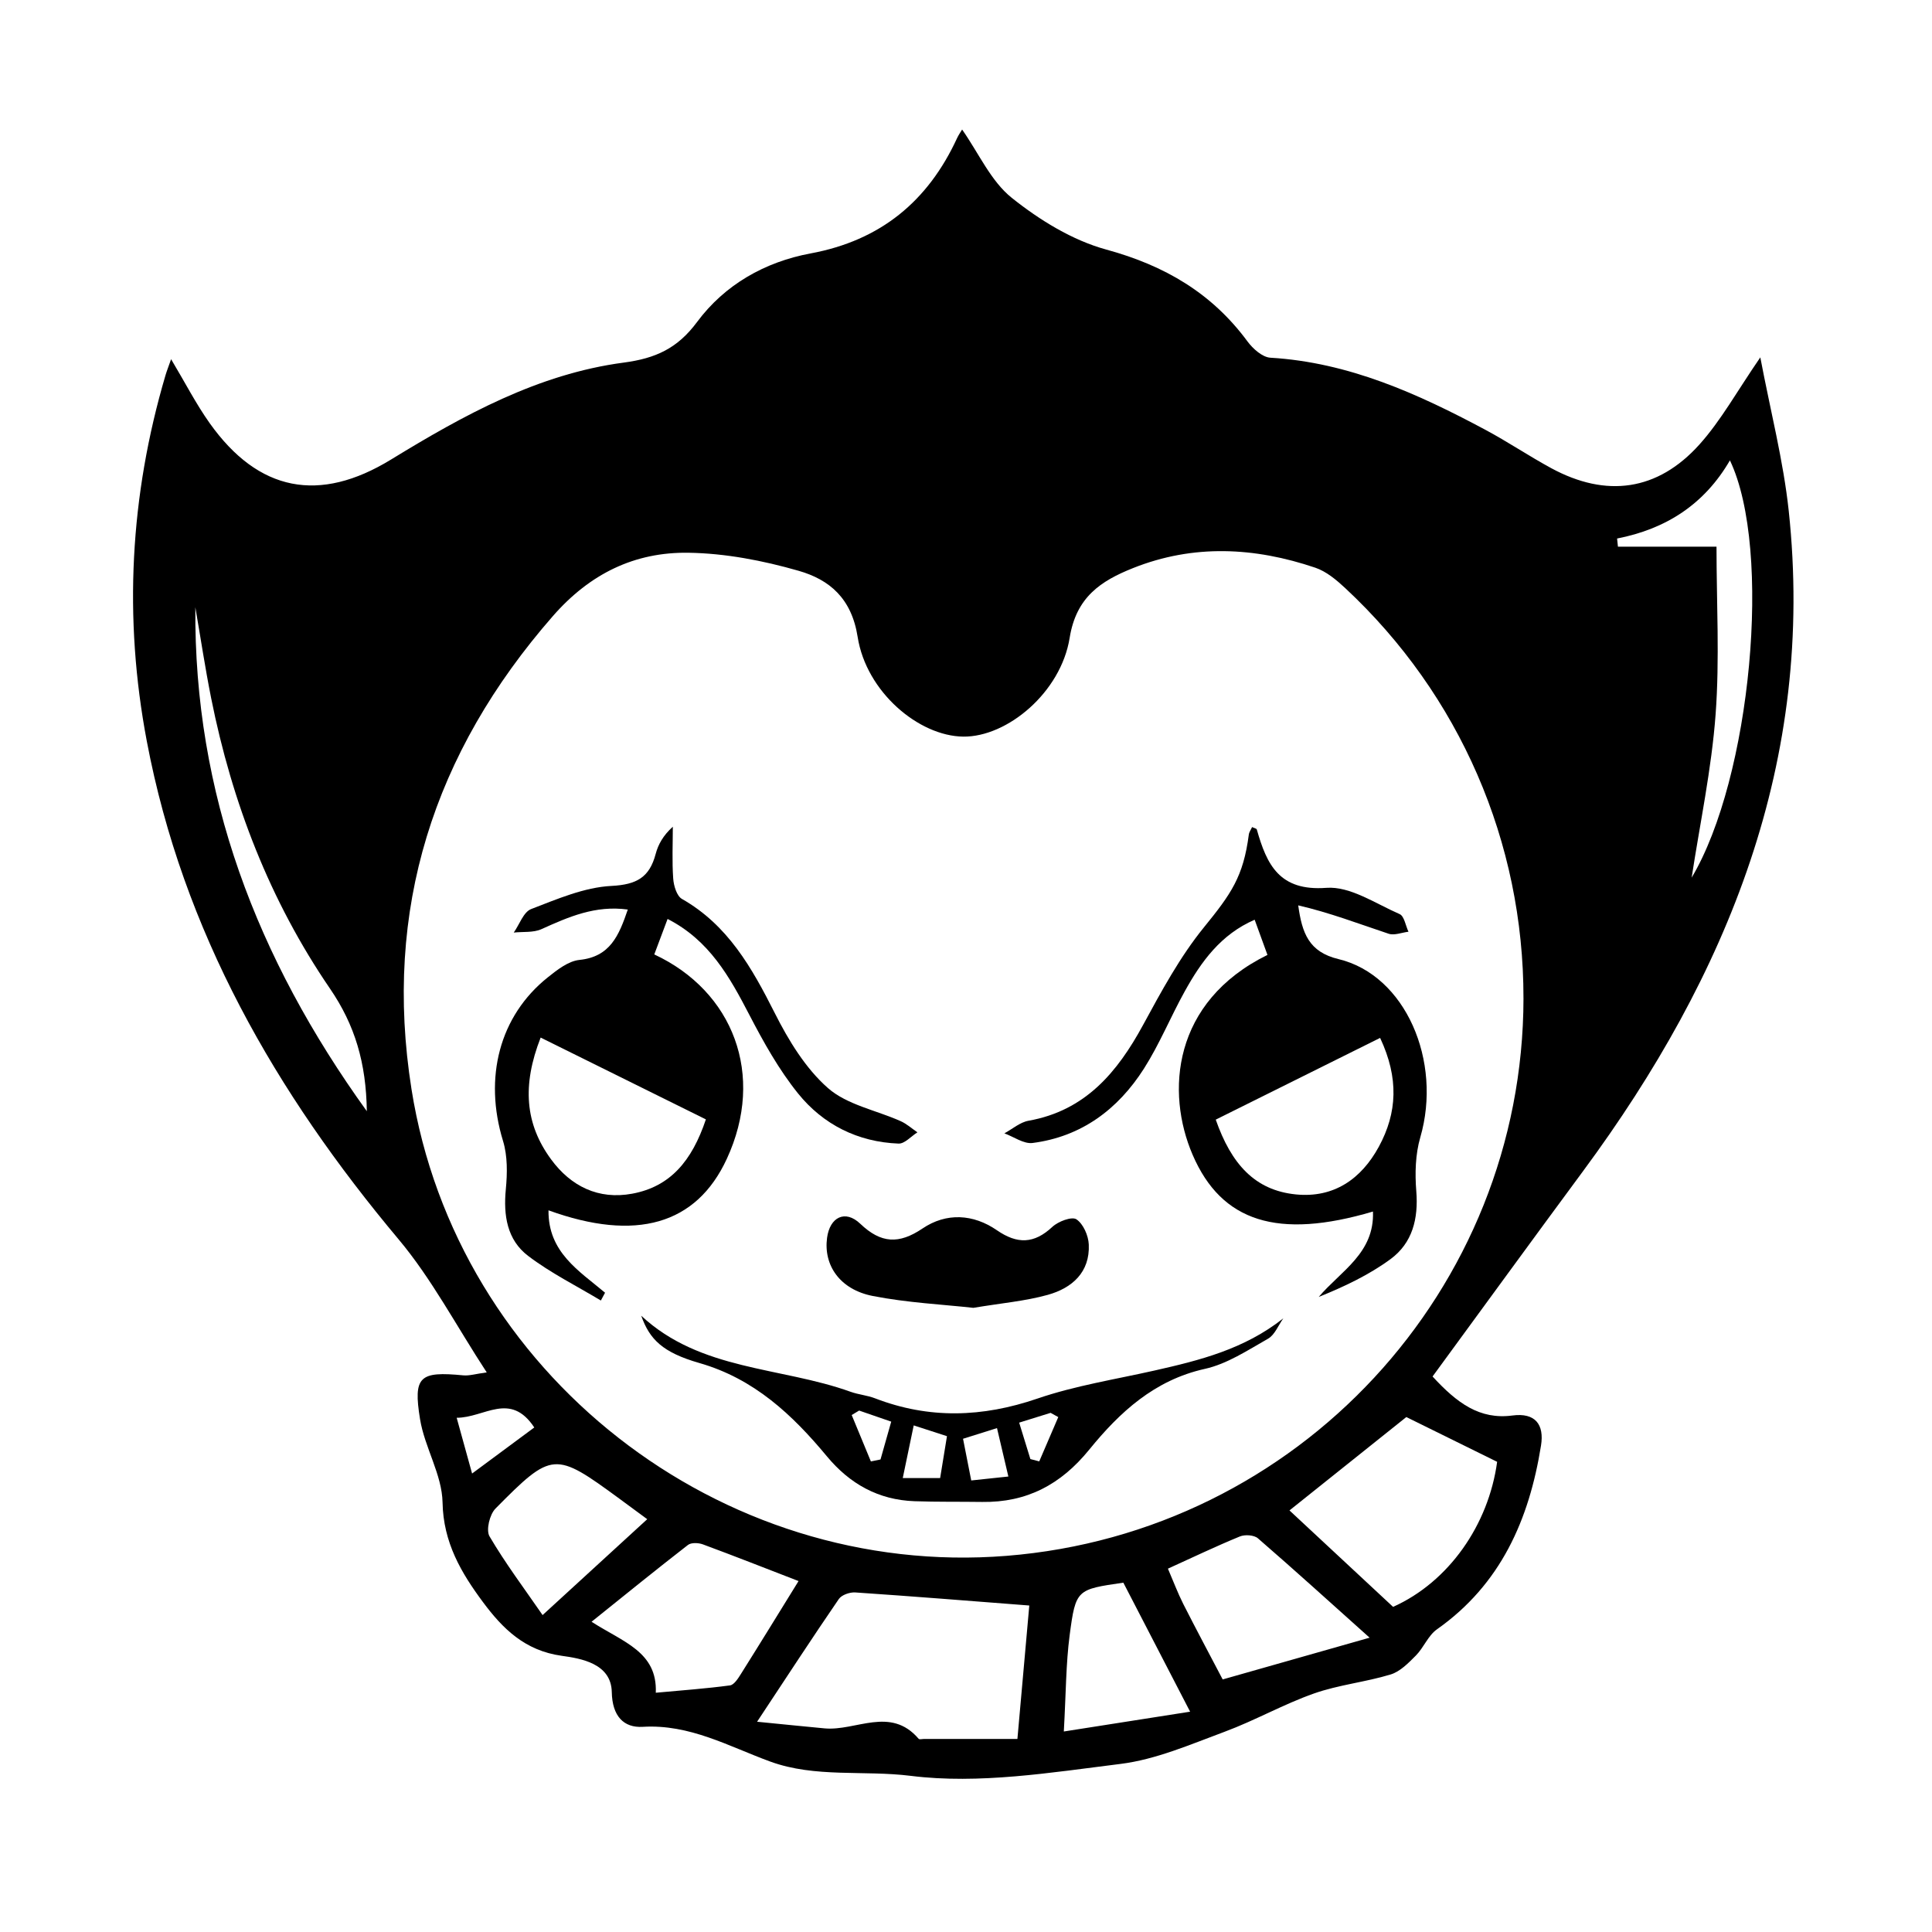
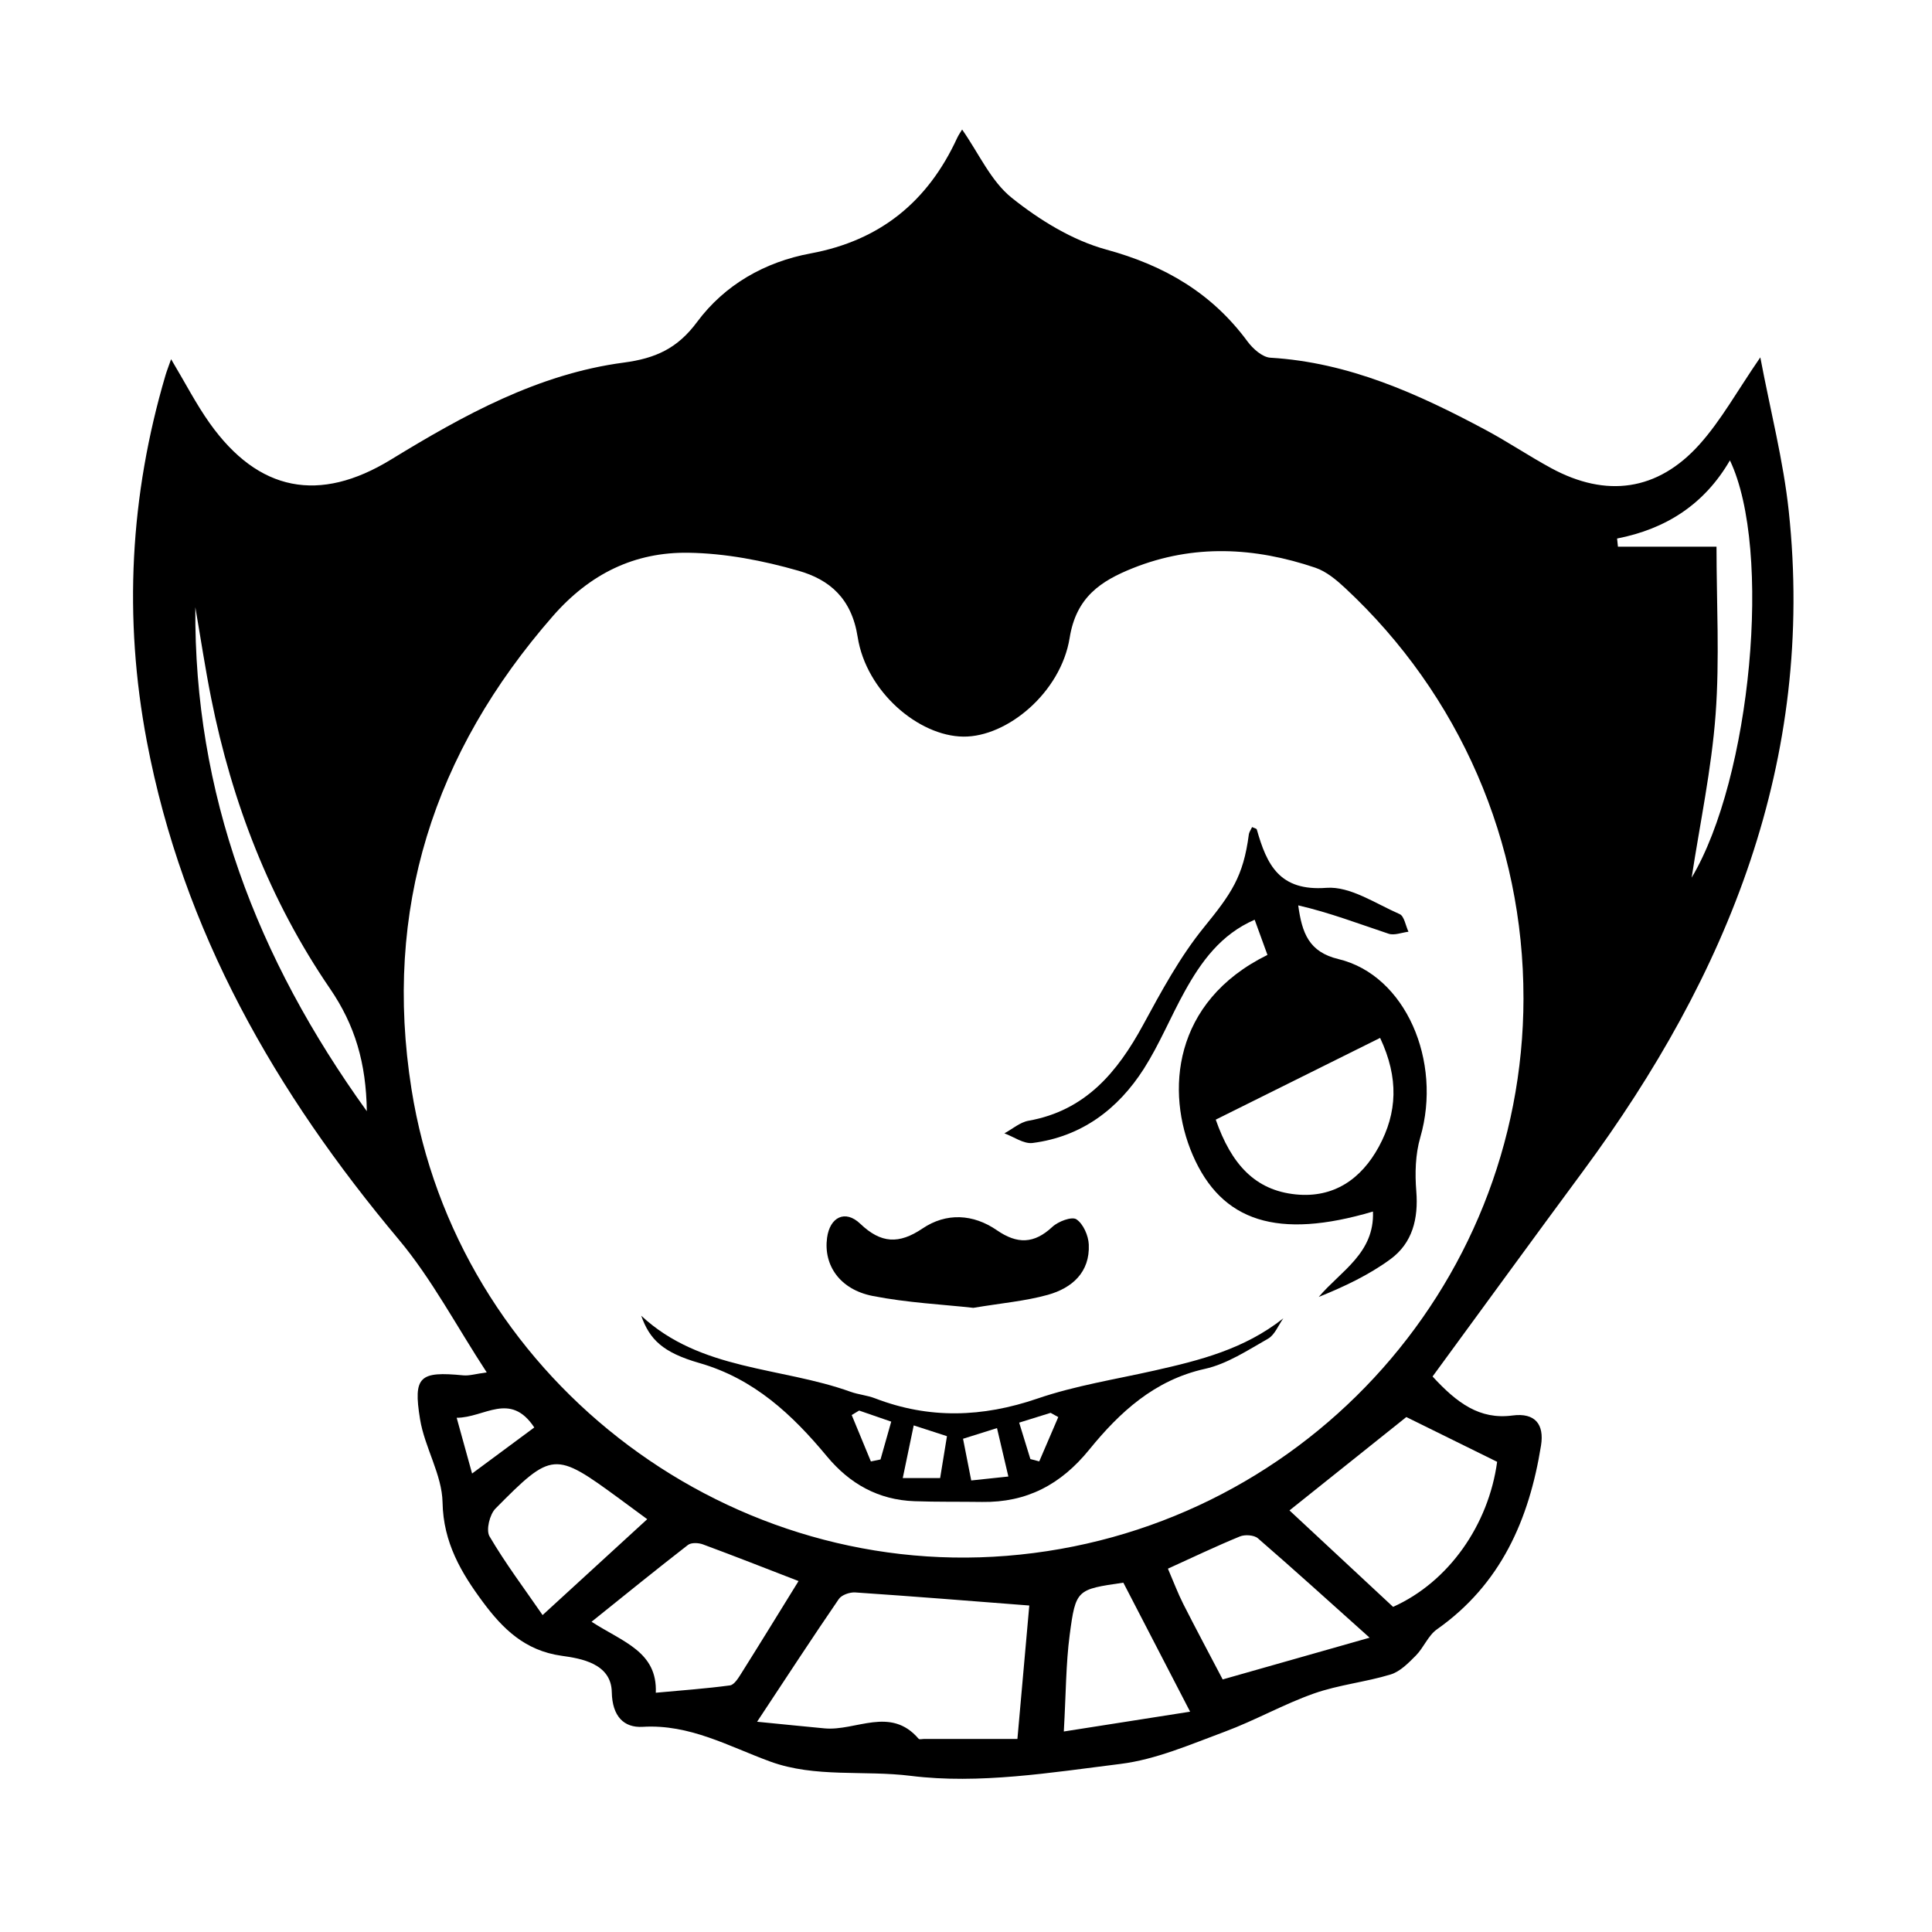
<svg xmlns="http://www.w3.org/2000/svg" fill="#000000" width="800px" height="800px" version="1.1" viewBox="144 144 512 512">
  <g fill-rule="evenodd">
    <path d="m523.65 508.79c6.457 7.019 12.465 11.488 21.156 10.332 6.086-0.805 8.469 2.414 7.578 7.965-3.144 19.617-10.652 36.781-27.582 48.707-2.324 1.637-3.492 4.828-5.566 6.926-1.965 1.98-4.176 4.262-6.699 5.031-6.664 2.031-13.754 2.731-20.297 5.031-8.082 2.848-15.629 7.152-23.668 10.137-9.055 3.356-18.211 7.367-27.645 8.539-18.445 2.293-37.434 5.426-55.57 3.16-12.391-1.543-25.328 0.555-37.207-3.777-11.047-4.031-21.312-9.965-33.816-9.215-5.019 0.301-8.082-2.812-8.203-9.199-0.141-7.621-8.238-8.926-13.25-9.621-9.844-1.359-15.715-7.273-20.883-14.227-5.754-7.738-10.523-15.785-10.715-26.418-0.137-7.375-4.742-14.559-5.965-22.059-1.863-11.418-0.082-12.73 11.461-11.621 1.613 0.152 3.293-0.395 6.211-0.781-8.062-12.324-14.551-24.758-23.34-35.246-32.602-38.875-57.188-81.602-66.742-132.02-6.195-32.707-4.473-65.059 4.953-96.988 0.332-1.125 0.77-2.215 1.484-4.258 3.715 6.207 6.606 11.863 10.246 16.984 12.906 18.133 29.035 21.242 48.031 9.613 19.234-11.766 38.984-22.691 61.676-25.695 8.48-1.125 14.254-3.777 19.422-10.746 7.34-9.891 17.98-15.941 30.121-18.191 18.484-3.426 31.086-13.789 38.82-30.598 0.383-0.812 0.902-1.547 1.312-2.231 4.449 6.359 7.633 13.688 13.148 18.098 7.367 5.891 16.07 11.262 25.066 13.719 15.422 4.211 27.93 11.492 37.398 24.324 1.43 1.941 3.953 4.207 6.09 4.332 20.762 1.238 39.082 9.543 56.977 19.109 5.934 3.176 11.539 6.961 17.453 10.168 14.57 7.891 28.191 6.062 39.273-6.289 5.742-6.398 9.977-14.148 16.125-23.078 2.691 14.219 6.106 27.355 7.535 40.707 7.047 66.066-16.078 122.92-54.496 174.93-13.297 17.992-26.457 36.09-39.895 54.438zm24.086-100.25c0.047-41.352-16.887-80.43-47.242-108.69-2.324-2.168-4.996-4.41-7.918-5.402-16.062-5.438-32.266-6.301-48.324 0.105-8.516 3.402-15.043 7.664-16.781 18.484-2.328 14.48-16.566 26.309-28.191 26.172-11.805-0.133-25.711-11.859-27.992-26.414-1.605-10.238-7.457-15.184-15.648-17.531-9.441-2.715-19.434-4.637-29.211-4.781-14.238-0.207-26.066 5.527-35.906 16.781-31.676 36.234-44.996 77.848-37.473 125.37 11.926 75.387 81.707 129.76 157.71 123.68 77.254-6.168 136.9-70.512 136.98-147.77zm-134.11 196.3c1.188-13.395 2.215-24.934 3.148-35.363-15.461-1.195-30.781-2.43-46.117-3.465-1.445-0.098-3.613 0.648-4.367 1.754-6.996 10.207-13.754 20.57-21.652 32.512 7.203 0.711 12.539 1.258 17.879 1.758 8.316 0.77 17.469-5.981 24.934 2.762 0.211 0.246 0.961 0.039 1.461 0.039 8.191 0.004 16.383 0.004 24.715 0.004zm103.07-85.309c-9.742 7.785-20.293 16.219-30.969 24.746 9.375 8.73 18.438 17.16 27.457 25.559 14.727-6.59 25.301-21.711 27.574-38.441-7.773-3.832-15.242-7.516-24.062-11.863zm-161.07 43.465c-8.707-3.359-17-6.637-25.355-9.723-1.176-0.434-3.094-0.516-3.961 0.16-8.348 6.469-16.547 13.133-25.539 20.348 8.387 5.41 17.469 7.961 17.023 18.812 6.953-0.645 13.336-1.094 19.668-1.949 1.098-0.152 2.168-1.875 2.922-3.074 5.031-7.996 9.973-16.047 15.242-24.574zm112.4 26.07c12.984-3.688 25.066-7.125 38.938-11.062-10.375-9.289-19.891-17.926-29.598-26.336-1.02-0.883-3.445-1.043-4.793-0.488-6.34 2.602-12.523 5.566-19.059 8.531 1.5 3.488 2.629 6.508 4.074 9.367 3.375 6.648 6.891 13.223 10.438 19.988zm-152.5-42.465c-2.641-1.949-5.031-3.723-7.438-5.481-17.074-12.504-17.734-12.551-32.773 2.66-1.551 1.566-2.555 5.715-1.586 7.367 4.203 7.164 9.234 13.852 14.066 20.863 9.973-9.148 18.586-17.043 27.73-25.41zm257.02-259.89c0.074 0.719 0.152 1.445 0.227 2.168h26.121c0 14.871 0.855 29.746-0.242 44.473-1.078 14.484-4.141 28.824-6.344 43.23 15.707-26.324 21.453-86.855 10.141-110.58-6.762 11.652-16.941 18.184-29.902 20.711zm-146.62 316.15c12.219-1.914 22.668-3.551 33.469-5.25-6.543-12.645-12.117-23.418-17.695-34.188-12.328 1.793-12.621 1.754-14.223 13.875-1 7.598-0.973 15.324-1.551 25.562zm-230.16-297.95c-0.379 49.387 16.199 92.965 45.449 133.57-0.18-12.766-3.129-22.801-9.77-32.504-15.941-23.293-25.965-49.309-31.492-76.992-1.594-7.988-2.801-16.047-4.188-24.07zm89.828 217.38c-6.398-9.645-13.199-2.559-20.57-2.57 1.438 5.184 2.656 9.609 4.086 14.777 5.977-4.43 11.121-8.227 16.484-12.207z" />
-     <path d="m303.23 488.65c-6.469-3.894-13.316-7.289-19.289-11.84-5.566-4.231-6.559-10.715-5.894-17.637 0.406-4.231 0.48-8.836-0.746-12.828-5.129-16.73-0.977-33.074 11.863-43.332 2.488-1.988 5.457-4.328 8.398-4.625 8.117-0.828 10.453-6.434 12.809-13.348-8.605-1.18-15.699 1.953-22.883 5.195-2.141 0.969-4.871 0.637-7.336 0.902 1.512-2.144 2.574-5.445 4.606-6.227 6.914-2.656 14.09-5.769 21.305-6.133 6.688-0.344 10.051-2.289 11.684-8.434 0.672-2.543 1.98-4.918 4.555-7.254 0 4.59-0.223 9.195 0.105 13.758 0.133 1.883 0.938 4.594 2.312 5.379 12.195 6.934 18.551 18.262 24.605 30.254 3.641 7.219 8.137 14.629 14.086 19.863 5.066 4.457 12.797 5.875 19.285 8.777 1.598 0.715 2.957 1.961 4.43 2.957-1.668 1.047-3.371 3.043-4.996 2.984-10.797-0.414-20-5.043-26.648-13.297-5.094-6.324-9.148-13.609-12.914-20.852-5.219-10.047-10.59-19.73-21.652-25.383-1.305 3.481-2.418 6.445-3.527 9.402 20.863 9.723 29.535 31.902 19.211 54.199-8.062 17.418-24.082 22.016-47.242 13.617-0.133 11.133 8.113 16.043 14.988 21.836-0.371 0.688-0.738 1.379-1.113 2.062zm-15.953-69.68c-4.961 12.688-4.117 22.883 2.742 32.242 5.254 7.176 12.582 10.793 21.539 9.125 10.051-1.867 15.793-8.629 19.508-19.688-14.383-7.121-28.551-14.133-43.789-21.68z" />
    <path d="m507.85 465.07c-25.234 7.477-40.125 2.731-47.781-15.012-7.164-16.605-5.391-40.578 19.82-52.996-1.074-2.961-2.16-5.945-3.391-9.324-8.949 3.879-14.16 11.09-18.539 19-3.742 6.746-6.676 13.98-10.809 20.469-6.863 10.762-16.547 18.031-29.512 19.695-2.336 0.297-4.973-1.641-7.465-2.555 2.125-1.148 4.141-2.938 6.402-3.34 15.047-2.68 23.523-12.816 30.363-25.398 4.848-8.918 9.75-18.016 16.102-25.836 7.227-8.898 10.453-13.422 11.91-24.605 0.09-0.676 0.555-1.293 0.863-1.984 0.539 0.266 1.176 0.371 1.254 0.645 2.637 9.305 5.965 16.395 18.438 15.457 6.293-0.469 13.055 4.191 19.41 6.961 1.223 0.527 1.582 3.062 2.344 4.672-1.773 0.211-3.75 1.043-5.273 0.527-7.883-2.625-15.652-5.602-23.945-7.512 1.012 7.336 2.801 12.352 10.688 14.242 17.734 4.258 27.531 27.02 21.66 47.242-1.305 4.488-1.438 9.543-1.059 14.246 0.59 7.301-1.012 13.75-6.848 18.031-5.699 4.18-12.203 7.262-19.004 10.004 5.902-6.941 14.801-11.602 14.371-22.629zm-41.664-24.355c4.106 11.73 10.348 18.742 21.254 19.82 10.027 0.992 17.316-4.082 21.973-12.656 4.867-8.961 5.34-18.164 0.332-28.824-15.152 7.535-29.301 14.57-43.559 21.66z" />
    <path d="m313.93 492.68c15.715 14.625 37.012 13.508 55.48 20.156 2.09 0.754 4.394 0.926 6.465 1.727 14.348 5.527 28.465 5.066 43.031 0.082 10.031-3.438 20.676-5.098 31.074-7.445 11.934-2.691 23.734-5.629 34.113-13.824-1.324 1.84-2.258 4.375-4.047 5.394-5.387 3.059-10.848 6.691-16.742 7.996-13.387 2.973-22.609 11.527-30.648 21.41-7.531 9.27-16.559 14.02-28.363 13.855-5.984-0.086-11.98 0.016-17.961-0.195-9.547-0.344-17.141-4.594-23.195-11.895-9.18-11.055-19.312-20.57-33.789-24.723-9.785-2.809-13.199-6.289-15.418-12.539zm72.215 29.066c-1.027 4.914-1.895 9.09-2.906 13.957h9.906c0.625-3.836 1.203-7.387 1.812-11.098-2.996-0.973-5.305-1.723-8.812-2.859zm13.07 3.543c0.754 3.848 1.402 7.141 2.172 11.047 3.41-0.359 6.352-0.672 9.84-1.043-1.125-4.769-2.004-8.539-3.012-12.832-3.199 1.012-5.871 1.848-9 2.828zm-19.031-4.539c-3.148-1.09-5.828-2.012-8.508-2.938-0.656 0.395-1.309 0.797-1.965 1.188 1.691 4.102 3.391 8.195 5.082 12.297 0.852-0.176 1.699-0.348 2.551-0.523 0.891-3.144 1.785-6.301 2.84-10.023zm33.906 0.262c1.152 3.758 2.066 6.707 2.973 9.656 0.785 0.207 1.566 0.406 2.348 0.613 1.684-3.91 3.359-7.824 5.043-11.738-0.676-0.379-1.355-0.75-2.031-1.125-2.523 0.785-5.043 1.566-8.332 2.594z" />
    <path d="m401.94 490.59c-8.031-0.891-17.477-1.344-26.656-3.144-8.699-1.703-13.074-8.125-12.105-15.402 0.73-5.496 4.801-7.559 8.801-3.738 5.5 5.25 10.254 5.465 16.504 1.25 6.293-4.246 13.43-3.856 19.703 0.469 5.394 3.719 9.844 3.641 14.691-0.887 1.547-1.449 5.16-2.812 6.375-2.012 1.82 1.203 3.18 4.309 3.285 6.676 0.332 7.371-4.434 11.547-10.844 13.34-5.949 1.66-12.223 2.188-19.754 3.449z" />
  </g>
</svg>